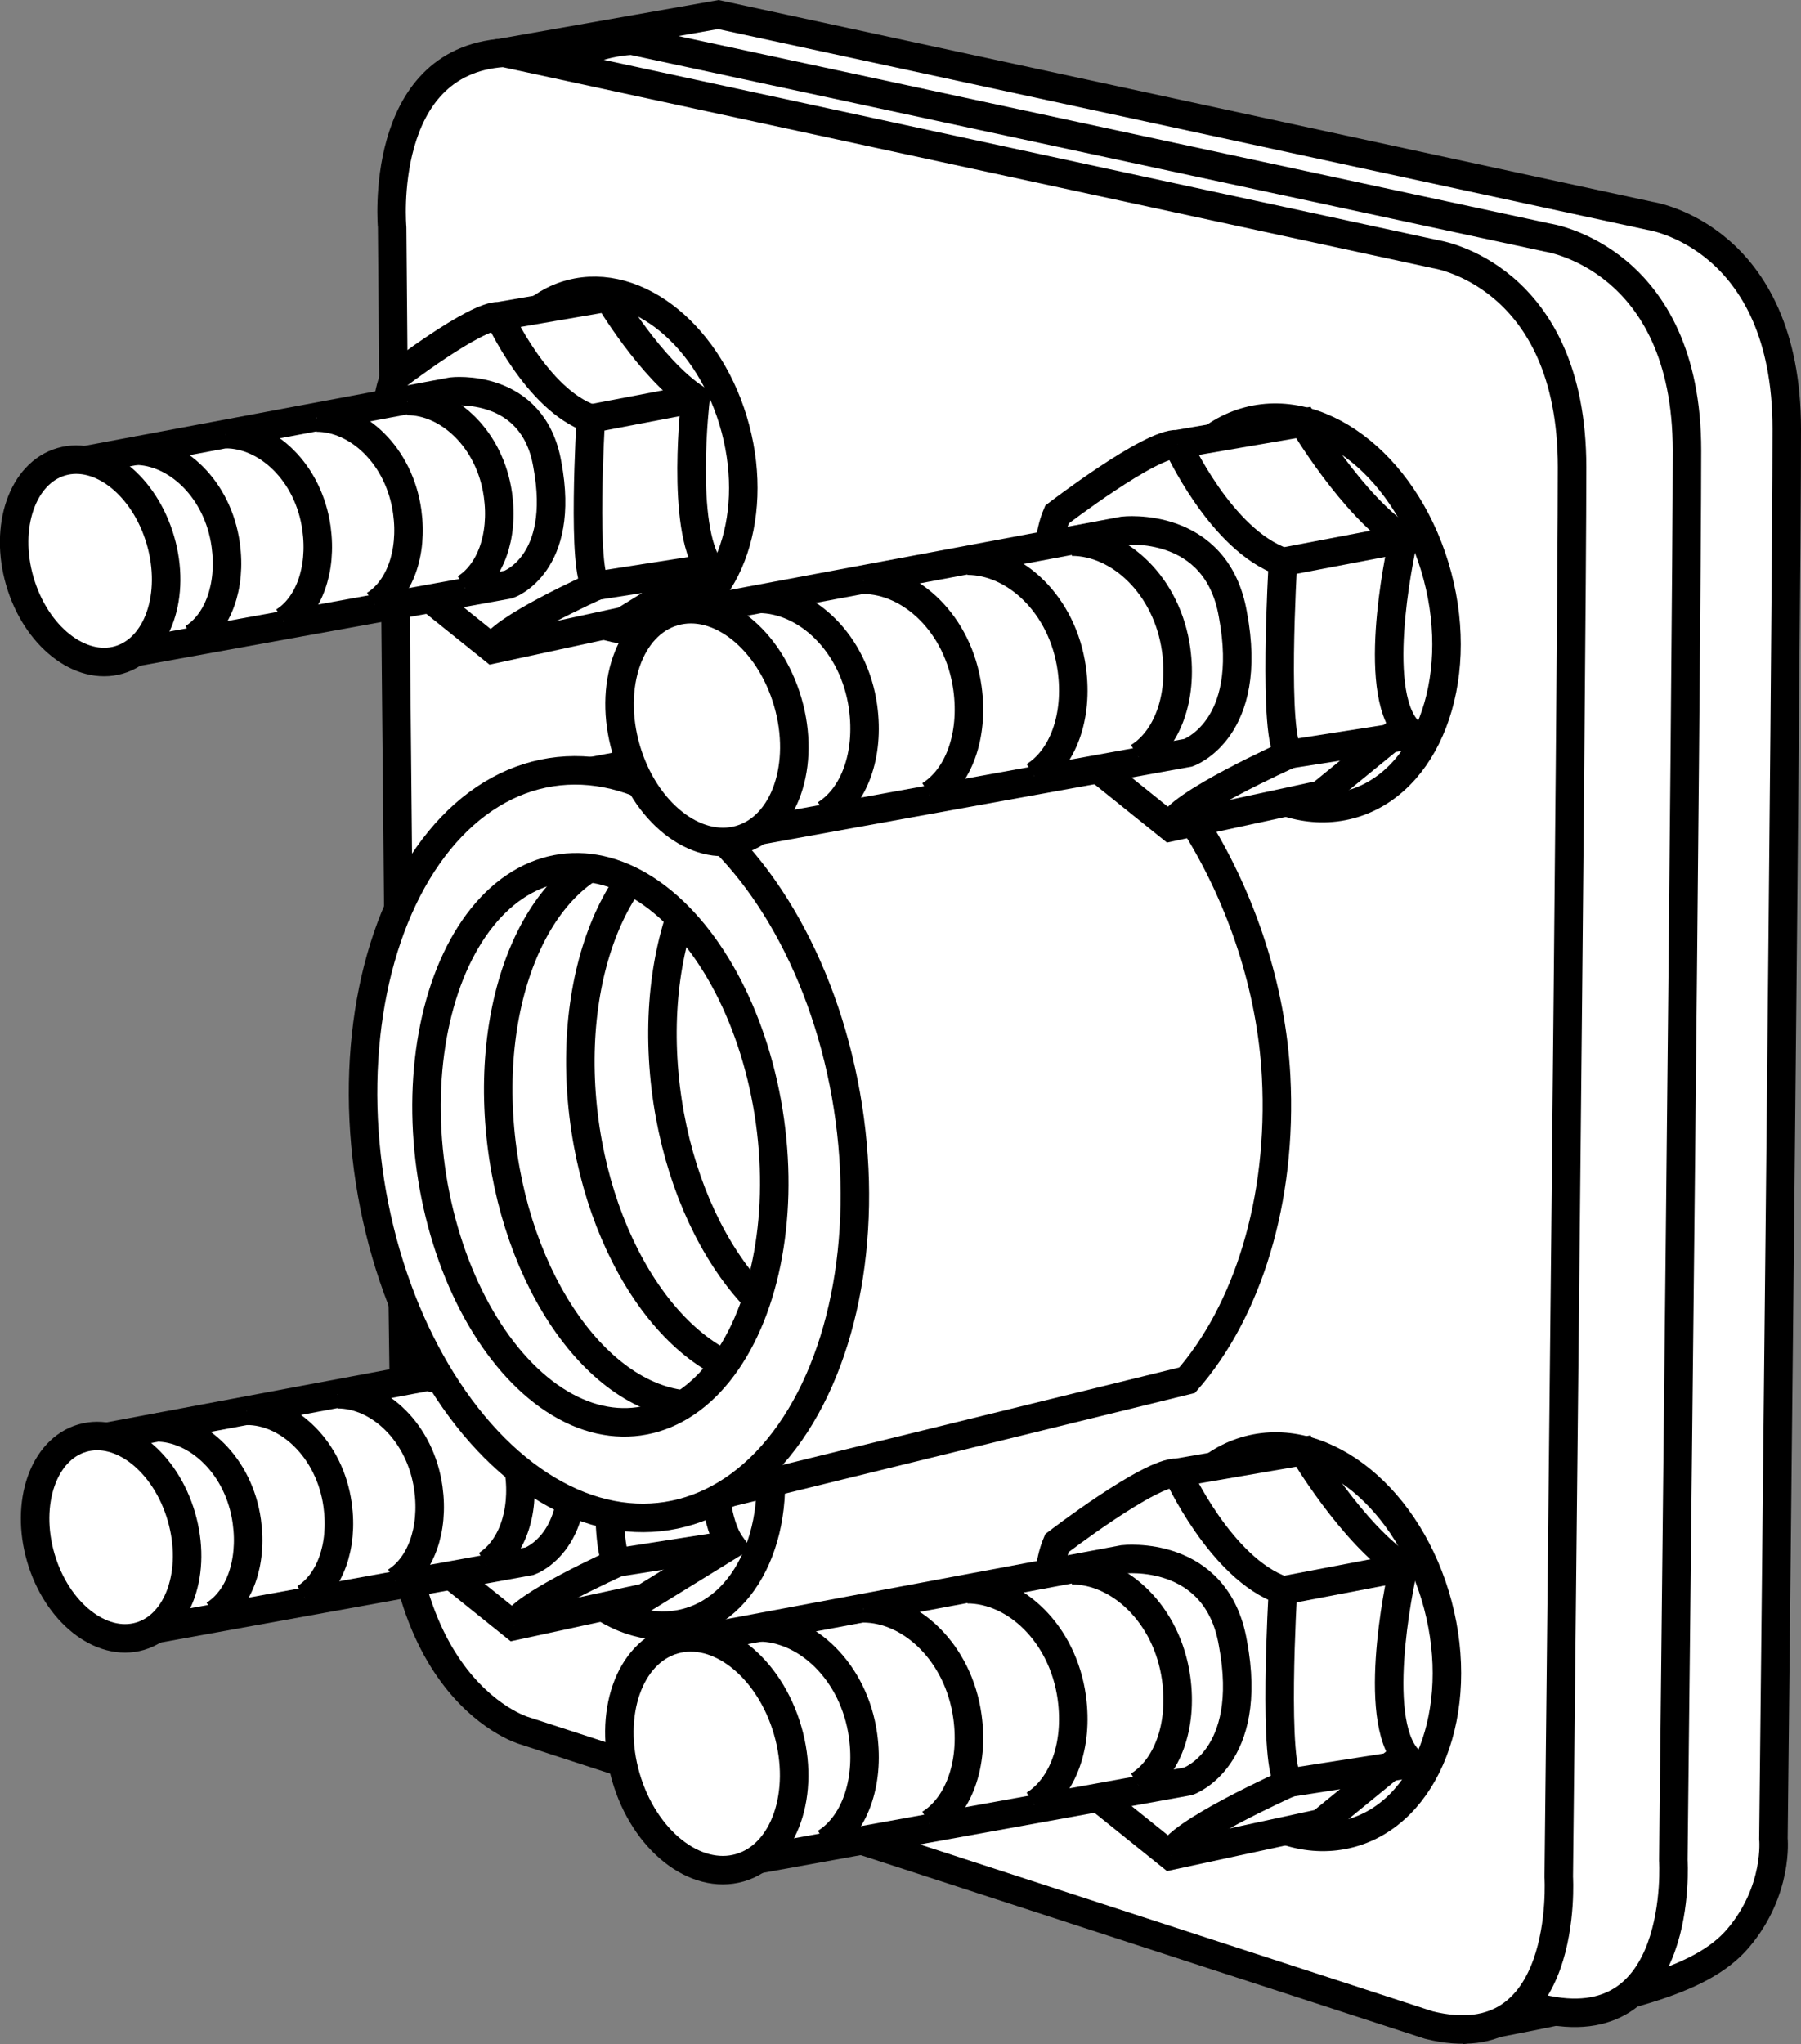
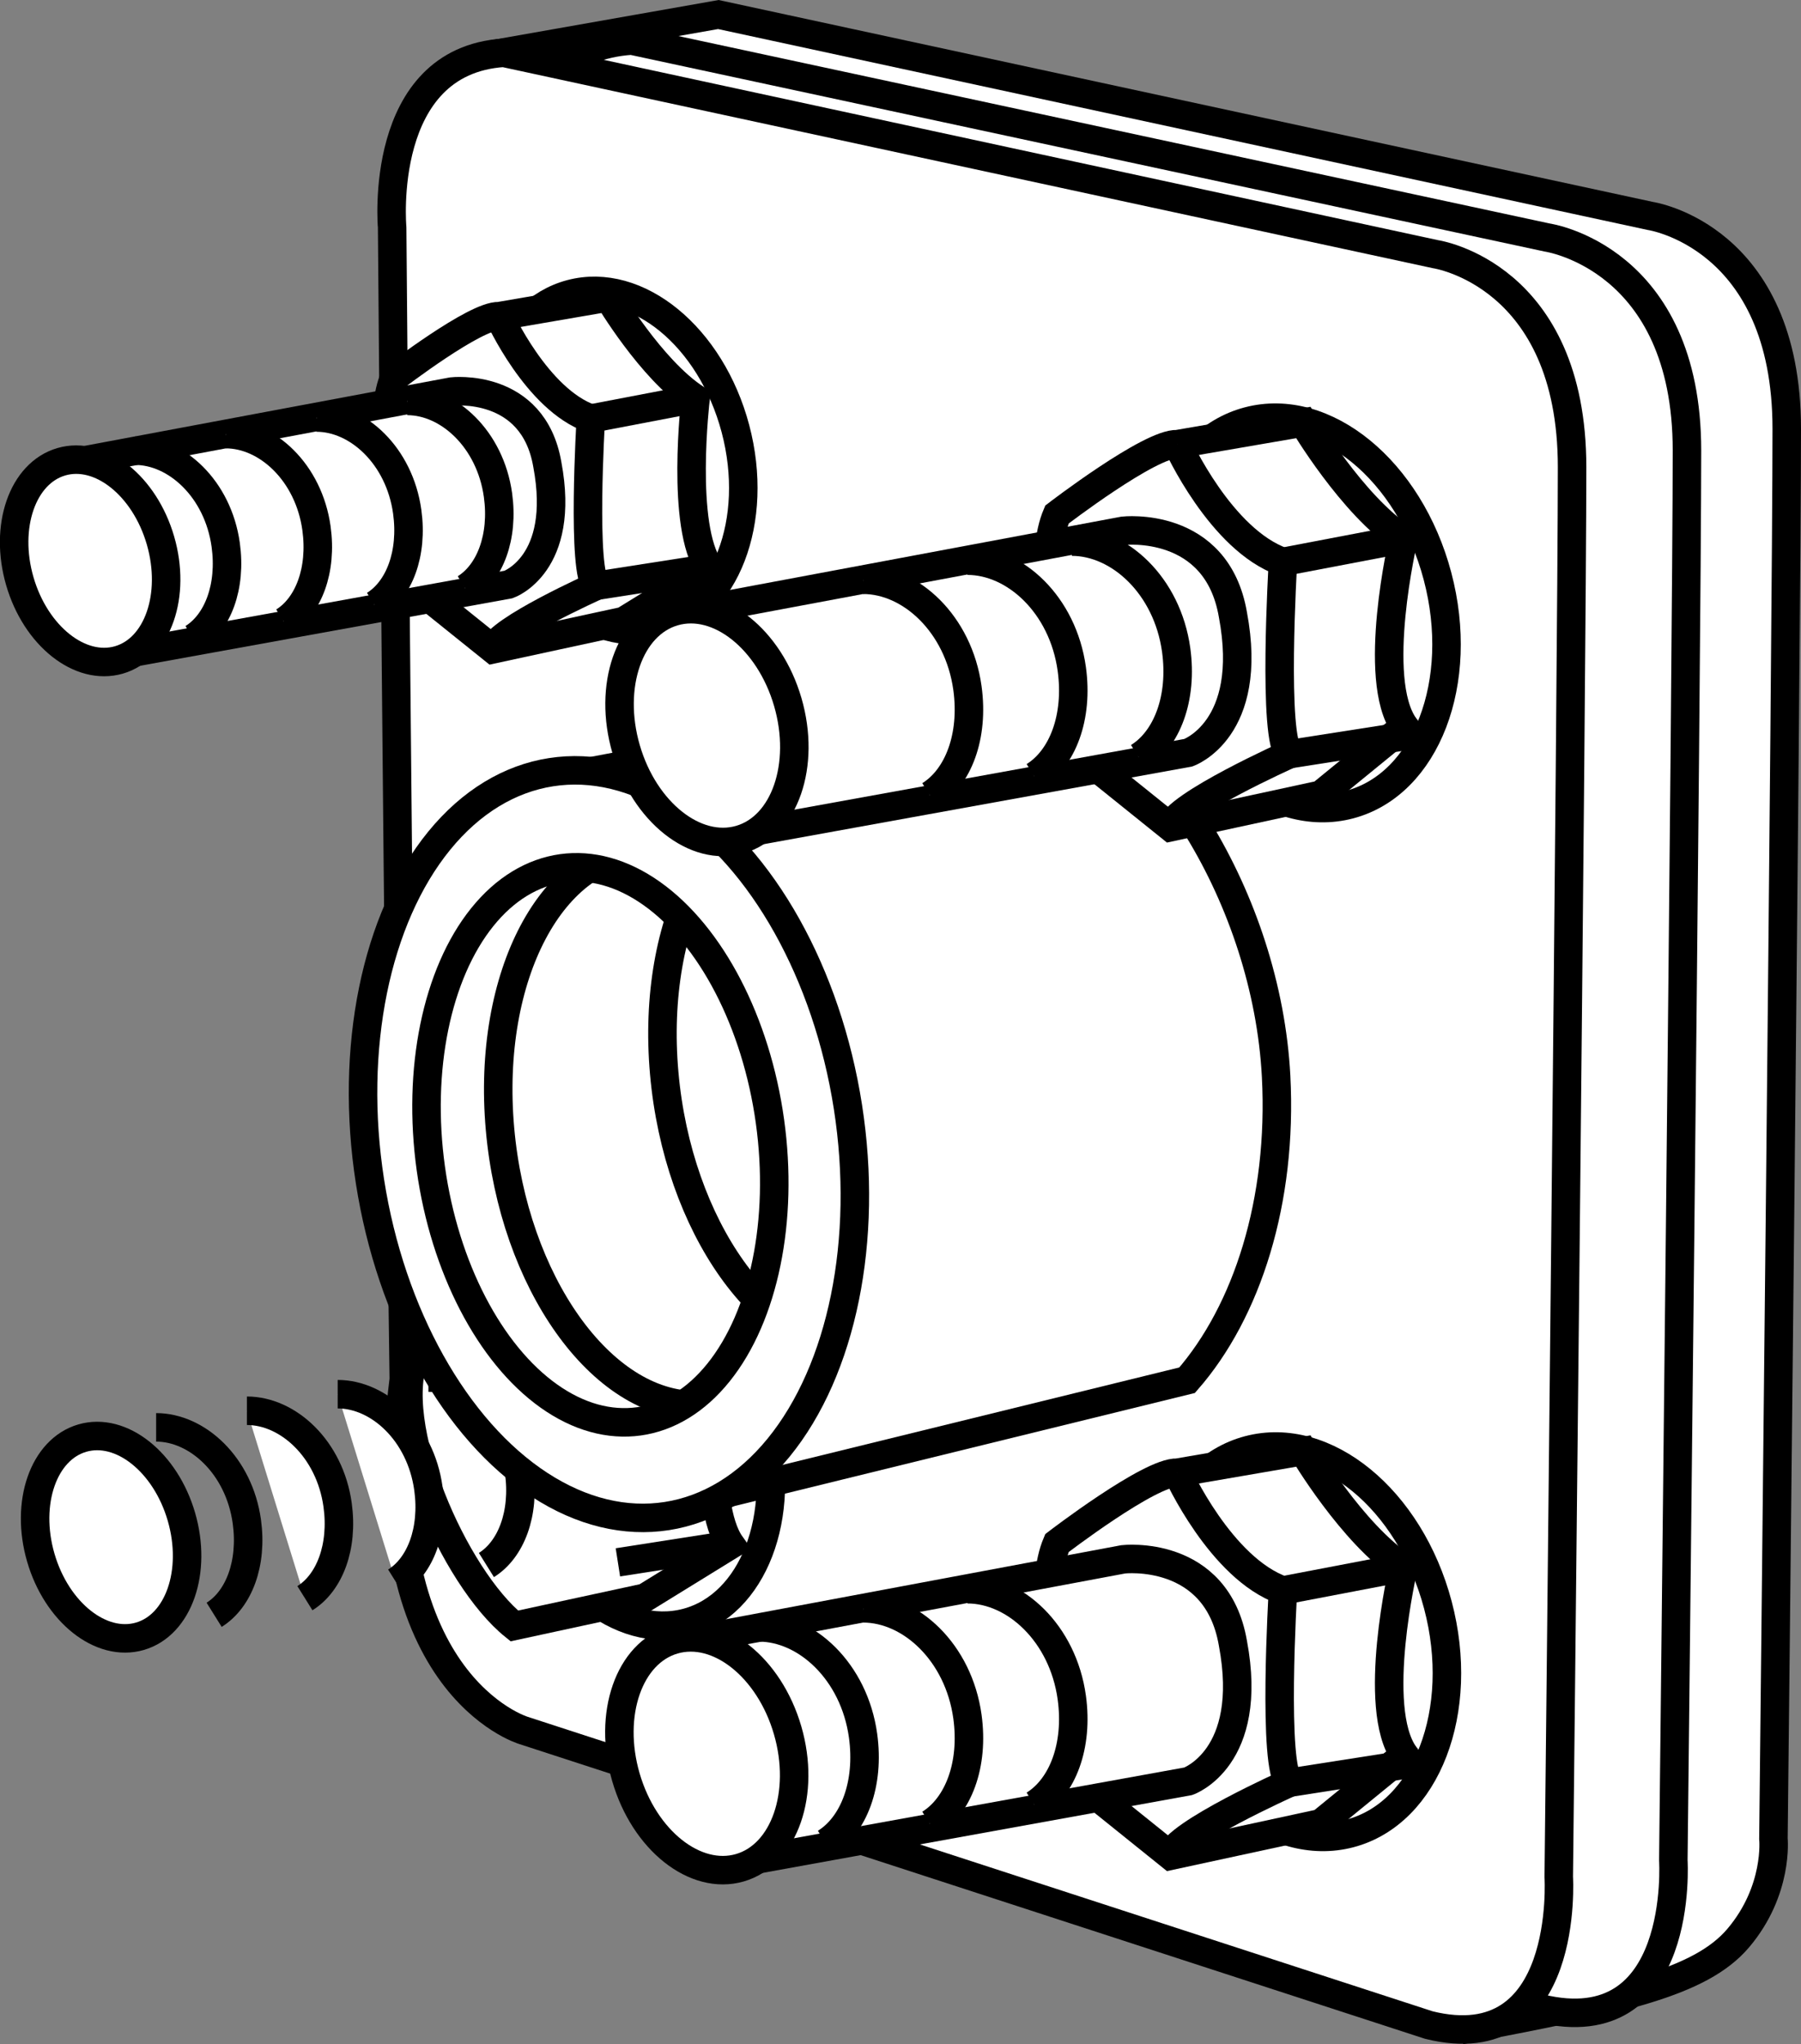
<svg xmlns="http://www.w3.org/2000/svg" xmlns:xlink="http://www.w3.org/1999/xlink" version="1.1" id="image" x="0px" y="0px" width="50.556px" height="57.373px" viewBox="0 0 50.556 57.373" enable-background="new 0 0 50.556 57.373" xml:space="preserve">
  <rect x="0" y="0" width="50.556" height="57.373" fill="#808080" stroke="none" />
  <path fill="#FFFFFF" stroke="#000000" stroke-width="0.8" stroke-miterlimit="10" d="M41,56.98  c4.438-0.841,6.724-1.318,7.795-2.583c1.136-1.342,0.987-2.789,0.987-2.789s0.374-34.149,0.374-39.568  s-3.831-5.979-3.831-5.979L20.165,0.408l-6.353,1.121" />
  <path fill="#FFFFFF" stroke="#000000" stroke-width="0.8" stroke-miterlimit="10" d="M17.731,1.139l25.701,5.528  c0,0,3.923,0.561,3.923,5.979s-0.383,39.568-0.383,39.568s0.335,5.139-3.731,4.158l-26.023-8.269  c0,0-4.545-1.308-3.444-9.857c-0.143-9.437-0.335-32.327-0.335-32.327S14.096,1.373,17.731,1.139z" />
  <path fill="#FFFFFF" stroke="#000000" stroke-width="0.8" stroke-miterlimit="10" d="M14.139,1.482L40.299,7.135  c0,0,3.831,0.561,3.831,5.979s-0.374,39.568-0.374,39.568s0.327,5.139-3.644,4.158l-25.413-8.269  c0,0-4.438-1.308-3.364-9.857c-0.14-9.437-0.327-32.327-0.327-32.327S10.588,1.716,14.139,1.482z" />
  <ellipse transform="matrix(0.967 -0.256 0.256 0.967 -2.733 4.841)" fill="#FFFFFF" stroke="#000000" stroke-width="0.8" stroke-miterlimit="10" cx="17.254" cy="12.931" rx="3.498" ry="4.838" />
  <path fill="#FFFFFF" stroke="#000000" stroke-width="0.8" stroke-miterlimit="10" d="M11.069,10.593  c0,0,2.279-1.751,2.94-1.718l3.072-0.528c0,0,1.189,2.015,2.444,2.841c0,0-0.429,3.601,0.396,4.757l-2.411,1.486  l-3.667,0.793l-1.685-1.354C12.16,16.869,10.244,12.542,11.069,10.593z" />
  <path fill="#FFFFFF" stroke="#000000" stroke-width="0.8" stroke-miterlimit="10" d="M14.009,8.875c0,0,1.057,2.345,2.576,2.874  c0,0-0.264,4.393,0.165,4.691c0,0-2.808,1.255-2.907,1.784" />
  <line fill="none" stroke="#000000" stroke-width="0.8" stroke-miterlimit="10" x1="16.586" y1="11.749" x2="19.526" y2="11.187" />
  <line fill="none" stroke="#000000" stroke-width="0.8" stroke-miterlimit="10" x1="16.751" y1="16.439" x2="19.922" y2="15.944" />
  <path fill="#FFFFFF" stroke="#000000" stroke-width="0.8" stroke-miterlimit="10" d="M12.688,10.989  c0,0,2.279-0.264,2.676,2.048c0.528,2.808-1.09,3.369-1.09,3.369l-10.57,1.916L2.283,12.938L12.688,10.989z" />
  <ellipse transform="matrix(0.96 -0.279 0.279 0.96 -4.294 1.333)" fill="#FFFFFF" stroke="#000000" stroke-width="0.8" stroke-miterlimit="9.999" cx="2.533" cy="15.745" rx="2.056" ry="2.897" />
  <path fill="none" stroke="#000000" stroke-width="0.8" stroke-miterlimit="10" d="M3.79,12.65  c1.158,0,2.328,1.074,2.546,2.643c0.163,1.177-0.225,2.186-0.918,2.618" />
  <path fill="#FFFFFF" stroke="#000000" stroke-width="0.8" stroke-miterlimit="10" d="M8.885,11.719  c1.158,0,2.328,1.074,2.546,2.643c0.163,1.177-0.225,2.186-0.918,2.618" />
  <path fill="#FFFFFF" stroke="#000000" stroke-width="0.8" stroke-miterlimit="10" d="M11.433,11.253  c1.158,0,2.328,1.074,2.546,2.643c0.163,1.177-0.225,2.186-0.918,2.618" />
  <path fill="#FFFFFF" stroke="#000000" stroke-width="0.8" stroke-miterlimit="10" d="M6.338,12.185  c1.158,0,2.328,1.074,2.546,2.643c0.163,1.177-0.225,2.186-0.918,2.618" />
  <ellipse transform="matrix(0.967 -0.256 0.256 0.967 -9.849 5.966)" fill="#FFFFFF" stroke="#000000" stroke-width="0.8" stroke-miterlimit="10" cx="18.02" cy="40.861" rx="3.498" ry="4.838" />
-   <path fill="#FFFFFF" stroke="#000000" stroke-width="0.8" stroke-miterlimit="10" d="M11.663,38.006  c0,0,2.279-1.751,2.94-1.718l3.072-0.528c0,0,1.189,2.015,2.444,2.841c0,0-0.429,3.601,0.396,4.757l-2.411,1.486  l-3.667,0.793l-1.685-1.354C12.753,44.282,10.837,39.955,11.663,38.006z" />
-   <path fill="#FFFFFF" stroke="#000000" stroke-width="0.8" stroke-miterlimit="10" d="M14.603,36.288  c0,0,1.057,2.345,2.576,2.874c0,0-0.264,4.393,0.165,4.691c0,0-2.808,1.255-2.907,1.784" />
+   <path fill="#FFFFFF" stroke="#000000" stroke-width="0.8" stroke-miterlimit="10" d="M11.663,38.006  c0,0,2.279-1.751,2.94-1.718l3.072-0.528c0,0,1.189,2.015,2.444,2.841c0,0-0.429,3.601,0.396,4.757l-2.411,1.486  l-3.667,0.793C12.753,44.282,10.837,39.955,11.663,38.006z" />
  <line fill="none" stroke="#000000" stroke-width="0.8" stroke-miterlimit="10" x1="17.179" y1="39.162" x2="20.119" y2="38.6" />
  <line fill="none" stroke="#000000" stroke-width="0.8" stroke-miterlimit="10" x1="17.345" y1="43.852" x2="20.516" y2="43.357" />
-   <path fill="#FFFFFF" stroke="#000000" stroke-width="0.8" stroke-miterlimit="10" d="M13.281,38.402  c0,0,2.279-0.264,2.676,2.048c0.528,2.808-1.09,3.369-1.09,3.369L4.297,45.735L2.876,40.351L13.281,38.402z" />
  <ellipse transform="matrix(0.96 -0.279 0.279 0.96 -11.922 2.587)" fill="#FFFFFF" stroke="#000000" stroke-width="0.8" stroke-miterlimit="9.999" cx="3.125" cy="43.157" rx="2.056" ry="2.897" />
  <path fill="none" stroke="#000000" stroke-width="0.8" stroke-miterlimit="10" d="M4.383,40.063  c1.158,0,2.328,1.074,2.546,2.643c0.163,1.177-0.225,2.186-0.918,2.618" />
  <path fill="#FFFFFF" stroke="#000000" stroke-width="0.8" stroke-miterlimit="10" d="M9.479,39.132  c1.158,0,2.328,1.074,2.546,2.643c0.163,1.177-0.225,2.186-0.918,2.618" />
  <path fill="#FFFFFF" stroke="#000000" stroke-width="0.8" stroke-miterlimit="10" d="M12.026,38.666  c1.158,0,2.328,1.074,2.546,2.643c0.163,1.177-0.225,2.186-0.918,2.618" />
  <path fill="#FFFFFF" stroke="#000000" stroke-width="0.8" stroke-miterlimit="10" d="M6.931,39.597  c1.158,0,2.328,1.074,2.546,2.643c0.163,1.177-0.225,2.186-0.918,2.618" />
  <path fill="#FFFFFF" stroke="#000000" stroke-width="0.8" stroke-miterlimit="10" d="M20.38,41.918l12.943-3.178  c1.685-1.927,2.682-5.032,2.499-8.53c-0.261-4.968-3.36-9.845-6.57-10.963L15.521,21.852" />
  <ellipse transform="matrix(0.988 -0.154 0.154 0.988 -4.734 3.008)" fill="#FFFFFF" stroke="#000000" stroke-width="0.8" stroke-miterlimit="10" cx="17.086" cy="32.122" rx="6.79" ry="10.566" />
  <g>
    <g>
      <defs>
        <ellipse id="SVGID_1_" transform="matrix(0.991 -0.138 0.138 0.991 -4.26 2.622)" cx="16.832" cy="32.123" rx="4.803" ry="7.832" />
      </defs>
      <clipPath id="SVGID_00000115498734342287117510000013982190206851430545_">
        <use xlink:href="#SVGID_1_" overflow="visible" />
      </clipPath>
      <path clip-path="url(#SVGID_00000115498734342287117510000013982190206851430545_)" fill="none" stroke="#000000" stroke-width="0.8" stroke-miterlimit="10" d="    M20.509,39.276c-0.305,0.105-0.626,0.162-0.959,0.164c-2.667,0.014-5.136-3.46-5.515-7.76    s1.476-7.797,4.142-7.812c0.312-0.002,0.622,0.044,0.926,0.134" />
    </g>
    <g>
      <defs>
        <ellipse id="SVGID_00000095306536825483404220000009877869923034152587_" transform="matrix(0.991 -0.138 0.138 0.991 -4.26 2.622)" cx="16.832" cy="32.123" rx="4.803" ry="7.832" />
      </defs>
      <clipPath id="SVGID_00000136401956588698640130000007064556280697591485_">
        <use xlink:href="#SVGID_00000095306536825483404220000009877869923034152587_" overflow="visible" />
      </clipPath>
-       <path clip-path="url(#SVGID_00000136401956588698640130000007064556280697591485_)" fill="none" stroke="#000000" stroke-width="0.8" stroke-miterlimit="10" d="    M22.814,38.495c-0.305,0.105-0.626,0.162-0.959,0.164c-2.667,0.014-5.136-3.46-5.515-7.76    c-0.379-4.3,1.476-7.797,4.142-7.812c0.312-0.002,0.622,0.044,0.926,0.134" />
    </g>
    <g>
      <defs>
        <ellipse id="SVGID_00000142858884428269510080000014588560351461522613_" transform="matrix(0.991 -0.138 0.138 0.991 -4.26 2.622)" cx="16.832" cy="32.123" rx="4.803" ry="7.832" />
      </defs>
      <clipPath id="SVGID_00000121257920370480784010000005722046659083704217_">
        <use xlink:href="#SVGID_00000142858884428269510080000014588560351461522613_" overflow="visible" />
      </clipPath>
      <path clip-path="url(#SVGID_00000121257920370480784010000005722046659083704217_)" fill="none" stroke="#000000" stroke-width="0.8" stroke-miterlimit="10" d="    M25.119,37.714c-0.305,0.105-0.626,0.162-0.959,0.164c-2.667,0.014-5.136-3.46-5.515-7.76    s1.476-7.797,4.142-7.812c0.312-0.002,0.622,0.044,0.926,0.134" />
    </g>
  </g>
  <ellipse transform="matrix(0.991 -0.138 0.138 0.991 -4.26 2.622)" fill="none" stroke="#000000" stroke-width="0.8" stroke-miterlimit="10" cx="16.832" cy="32.123" rx="4.803" ry="7.832" />
  <ellipse transform="matrix(0.967 -0.256 0.256 0.967 -3.189 9.891)" fill="#FFFFFF" stroke="#000000" stroke-width="0.8" stroke-miterlimit="10" cx="36.448" cy="17.21" rx="4.023" ry="5.564" />
  <path fill="#FFFFFF" stroke="#000000" stroke-width="0.8" stroke-miterlimit="10" d="M29.67,14.442  c0,0,2.621-2.013,3.381-1.975l3.533-0.608c0,0,1.368,2.317,2.811,3.267c0,0-0.919,3.932,0.03,5.262l-2.348,1.918  l-4.217,0.912l-1.937-1.558C30.924,21.66,28.721,16.683,29.67,14.442z" />
  <path fill="#FFFFFF" stroke="#000000" stroke-width="0.8" stroke-miterlimit="10" d="M33.051,12.466  c0,0,1.216,2.697,2.963,3.305c0,0-0.304,5.053,0.19,5.394c0,0-3.229,1.444-3.343,2.051" />
  <line fill="none" stroke="#000000" stroke-width="0.8" stroke-miterlimit="10" x1="36.014" y1="15.771" x2="39.395" y2="15.126" />
  <line fill="none" stroke="#000000" stroke-width="0.8" stroke-miterlimit="10" x1="36.205" y1="21.166" x2="39.851" y2="20.596" />
  <path fill="#FFFFFF" stroke="#000000" stroke-width="0.8" stroke-miterlimit="10" d="M31.532,14.898  c0,0,2.621-0.304,3.077,2.355c0.608,3.229-1.254,3.875-1.254,3.875L21.199,23.331l-1.633-6.192L31.532,14.898z" />
  <ellipse transform="matrix(0.96 -0.279 0.279 0.96 -4.896 6.351)" fill="#FFFFFF" stroke="#000000" stroke-width="0.8" stroke-miterlimit="9.999" cx="19.852" cy="20.368" rx="2.364" ry="3.332" />
-   <path fill="none" stroke="#000000" stroke-width="0.8" stroke-miterlimit="10" d="M21.299,16.808  c1.332,0,2.678,1.235,2.928,3.039c0.187,1.353-0.259,2.514-1.056,3.01" />
  <path fill="#FFFFFF" stroke="#000000" stroke-width="0.8" stroke-miterlimit="10" d="M27.158,15.737  c1.332,0,2.678,1.235,2.928,3.039c0.187,1.353-0.259,2.514-1.056,3.01" />
  <path fill="#FFFFFF" stroke="#000000" stroke-width="0.8" stroke-miterlimit="10" d="M30.088,15.202  c1.332,0,2.678,1.235,2.928,3.039c0.187,1.353-0.259,2.514-1.056,3.01" />
  <path fill="#FFFFFF" stroke="#000000" stroke-width="0.8" stroke-miterlimit="10" d="M24.229,16.273  c1.332,0,2.678,1.235,2.928,3.039c0.187,1.353-0.259,2.514-1.056,3.01" />
  <ellipse transform="matrix(0.967 -0.256 0.256 0.967 -10.57 10.851)" fill="#FFFFFF" stroke="#000000" stroke-width="0.8" stroke-miterlimit="10" cx="36.449" cy="46.08" rx="4.023" ry="5.564" />
  <path fill="#FFFFFF" stroke="#000000" stroke-width="0.8" stroke-miterlimit="10" d="M29.67,43.311  c0,0,2.621-2.013,3.381-1.975l3.533-0.608c0,0,1.368,2.317,2.811,3.267c0,0-0.919,3.932,0.03,5.262l-2.348,1.918  l-4.217,0.912l-1.937-1.558C30.924,50.529,28.721,45.552,29.67,43.311z" />
  <path fill="#FFFFFF" stroke="#000000" stroke-width="0.8" stroke-miterlimit="10" d="M33.051,41.336  c0,0,1.216,2.697,2.963,3.305c0,0-0.304,5.053,0.19,5.394c0,0-3.229,1.444-3.343,2.051" />
  <line fill="none" stroke="#000000" stroke-width="0.8" stroke-miterlimit="10" x1="36.014" y1="44.641" x2="39.395" y2="43.995" />
  <line fill="none" stroke="#000000" stroke-width="0.8" stroke-miterlimit="10" x1="36.205" y1="50.035" x2="39.851" y2="49.465" />
  <path fill="#FFFFFF" stroke="#000000" stroke-width="0.8" stroke-miterlimit="10" d="M31.532,43.767  c0,0,2.621-0.304,3.077,2.355c0.608,3.229-1.254,3.875-1.254,3.875L21.199,52.2l-1.633-6.192L31.532,43.767z" />
  <ellipse transform="matrix(0.96 -0.279 0.279 0.96 -12.954 7.497)" fill="#FFFFFF" stroke="#000000" stroke-width="0.8" stroke-miterlimit="9.999" cx="19.851" cy="49.236" rx="2.364" ry="3.332" />
  <path fill="none" stroke="#000000" stroke-width="0.8" stroke-miterlimit="10" d="M21.299,45.677  c1.332,0,2.678,1.235,2.928,3.039c0.187,1.353-0.259,2.514-1.056,3.01" />
  <path fill="#FFFFFF" stroke="#000000" stroke-width="0.8" stroke-miterlimit="10" d="M27.158,44.606  c1.332,0,2.678,1.235,2.928,3.039c0.187,1.353-0.259,2.514-1.056,3.01" />
-   <path fill="#FFFFFF" stroke="#000000" stroke-width="0.8" stroke-miterlimit="10" d="M30.088,44.071  c1.332,0,2.678,1.235,2.928,3.039c0.187,1.353-0.259,2.514-1.056,3.01" />
  <path fill="#FFFFFF" stroke="#000000" stroke-width="0.8" stroke-miterlimit="10" d="M24.229,45.142  c1.332,0,2.678,1.235,2.928,3.039c0.187,1.353-0.259,2.514-1.056,3.01" />
</svg>